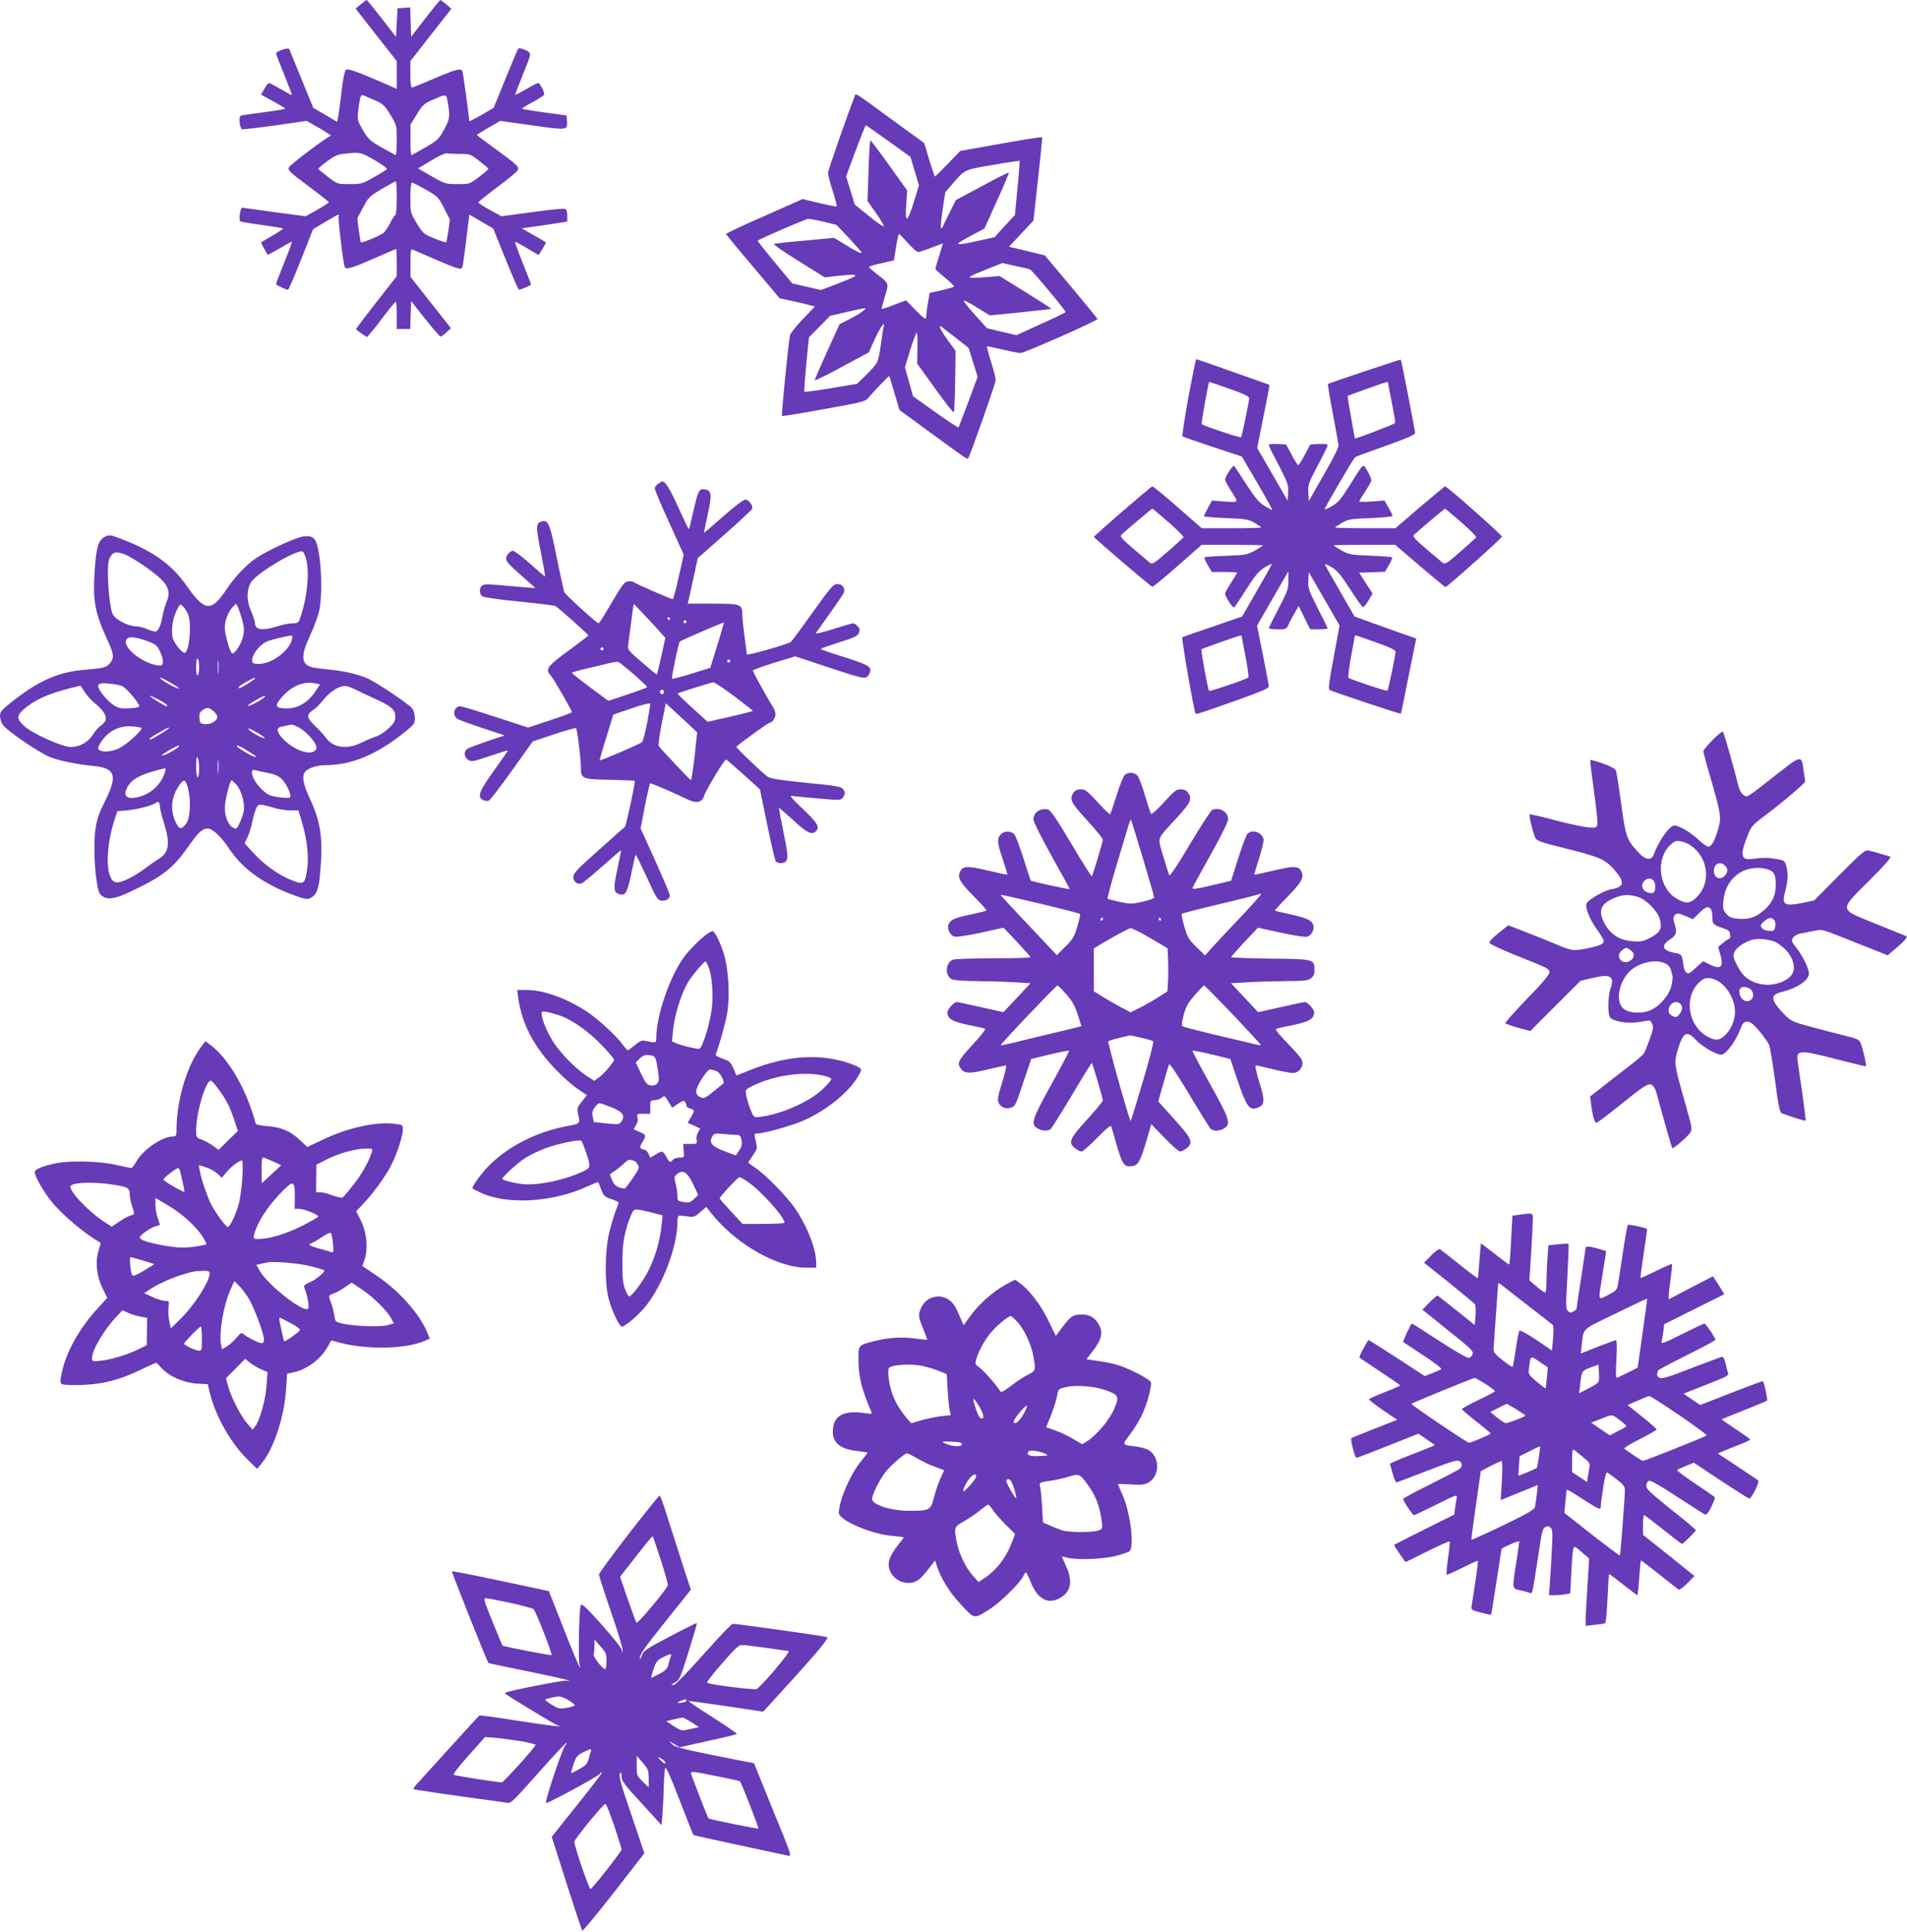
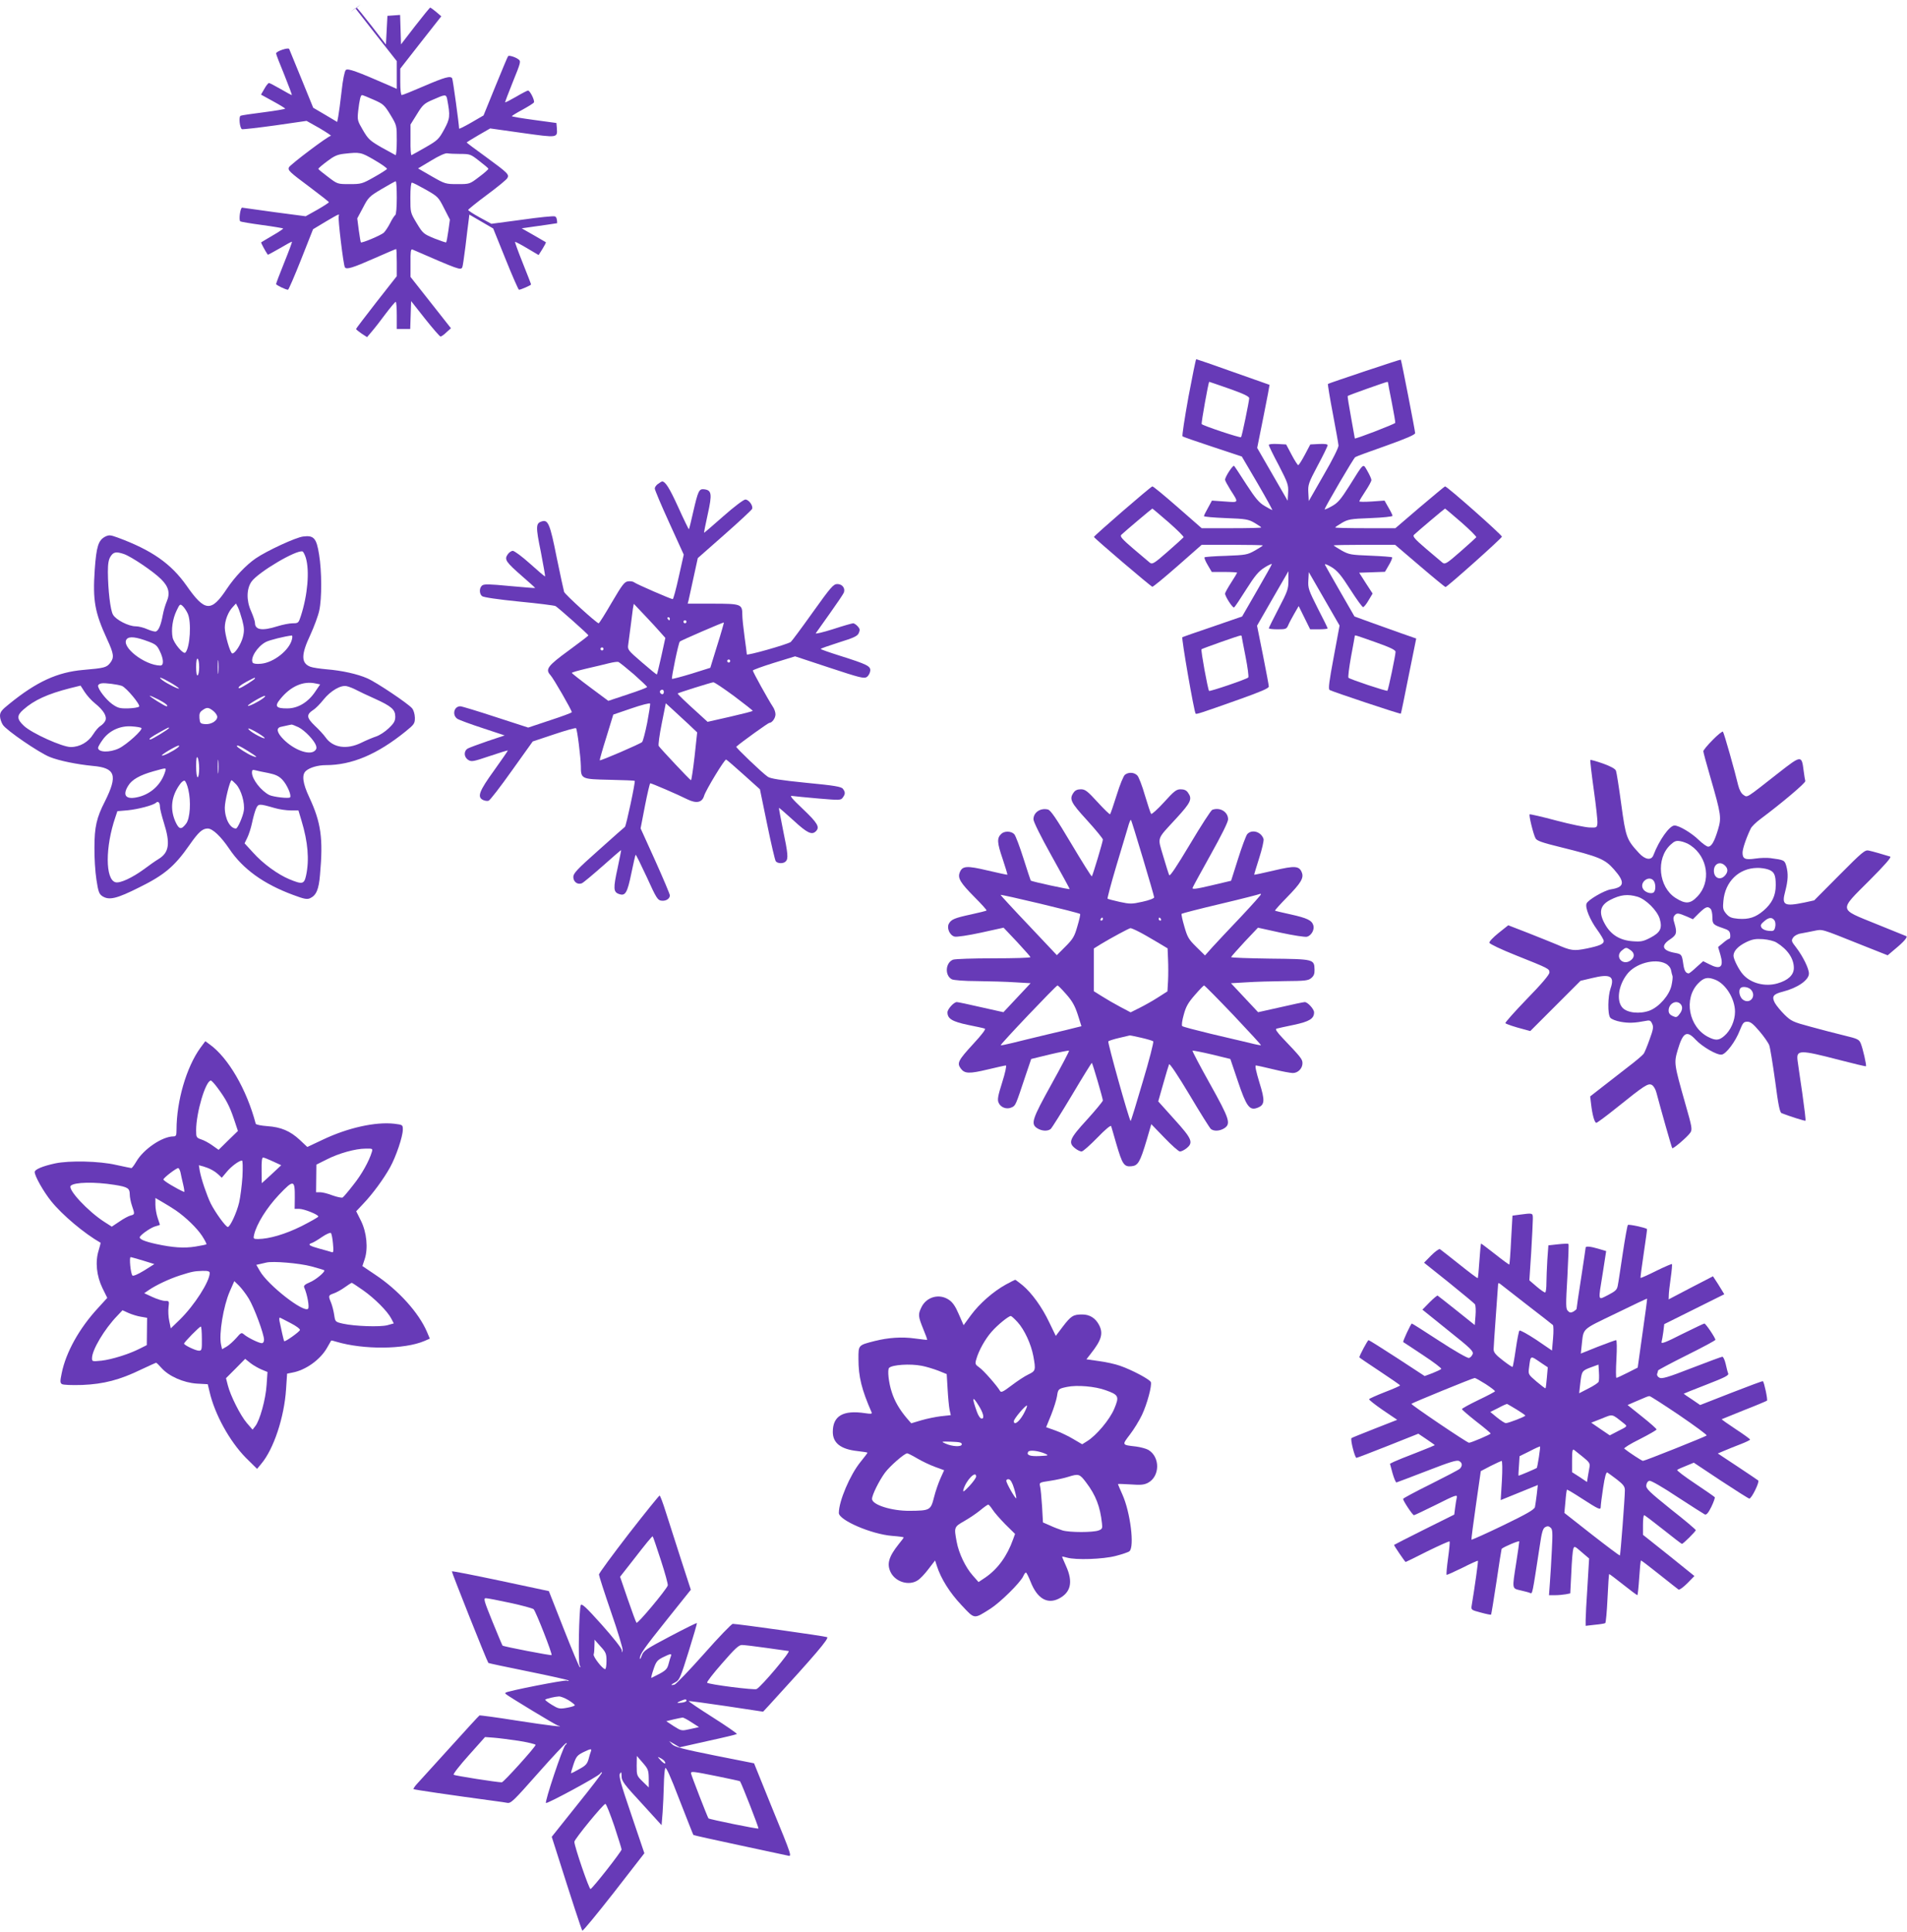
<svg xmlns="http://www.w3.org/2000/svg" version="1.0" width="1264pt" height="1280pt" viewBox="0 0 1264 1280" preserveAspectRatio="xMidYMid meet">
  <g transform="translate(0,1280) scale(0.1,-0.1)" fill="#673ab7" stroke="none">
-     <path d="M2391 12771 l-34 -28 136 -174 137 -174 0 -92 0 -92 -47 21 c-220 96 -278 117 -291 104 -8 -8 -20 -66 -28 -142 -8 -71 -18 -145 -22 -166 l-7 -36 -79 47 -80 47 -77 189 c-43 105 -80 194 -82 200 -5 13 -87 -15 -87 -29 0 -6 25 -71 55 -143 29 -73 52 -133 49 -133 -3 0 -36 18 -74 40 -38 22 -73 40 -77 40 -5 0 -19 -17 -31 -39 l-22 -38 80 -44 c44 -24 80 -46 80 -49 0 -3 -64 -14 -142 -24 -79 -10 -148 -20 -153 -23 -14 -5 -6 -83 9 -89 6 -2 105 9 220 25 l208 30 87 -49 c47 -28 80 -50 74 -50 -17 0 -270 -191 -278 -209 -8 -20 4 -31 141 -133 68 -51 124 -95 124 -98 0 -3 -35 -26 -77 -50 l-77 -43 -205 27 c-113 16 -210 29 -216 30 -12 1 -24 -83 -12 -91 5 -3 70 -14 144 -24 75 -10 138 -21 140 -23 2 -2 -29 -23 -69 -46 -40 -24 -75 -44 -77 -46 -2 -2 25 -54 44 -82 1 -1 37 18 80 43 42 25 79 45 80 43 2 -2 -21 -64 -51 -138 -30 -74 -54 -138 -54 -142 0 -7 64 -38 79 -38 4 0 43 90 87 201 l79 200 83 50 c92 54 93 54 87 37 -6 -16 31 -324 41 -339 10 -17 52 -4 199 61 75 33 138 60 141 60 2 0 4 -40 4 -90 l0 -90 -135 -172 c-74 -95 -135 -175 -135 -178 0 -3 16 -16 36 -30 l37 -24 33 39 c19 22 60 75 91 117 32 42 61 77 66 78 4 0 7 -40 7 -90 l0 -90 45 0 44 0 3 92 3 93 93 -118 c51 -64 97 -117 102 -117 5 0 23 12 39 28 l30 27 -134 170 -134 170 0 94 c-1 71 2 92 12 88 308 -134 319 -138 331 -119 3 5 12 67 21 138 8 71 18 148 21 171 l5 41 79 -46 79 -46 82 -203 c45 -112 85 -203 89 -203 12 0 80 30 80 35 0 3 -25 67 -55 142 -30 75 -53 138 -51 140 2 2 38 -17 80 -42 l76 -45 26 41 c14 23 24 42 22 44 -2 1 -38 22 -81 47 l-79 45 84 12 c45 6 113 16 151 22 l67 11 0 39 c0 26 -5 42 -15 45 -8 4 -106 -6 -218 -22 l-203 -27 -77 42 c-42 23 -77 46 -77 50 0 3 56 49 125 100 69 51 130 101 135 111 13 24 4 33 -142 140 -71 51 -128 94 -128 96 0 1 35 23 78 48 l78 45 213 -30 c236 -33 233 -33 229 31 l-3 35 -147 20 c-82 11 -148 22 -148 25 0 3 31 22 70 43 38 21 72 42 76 48 7 12 -26 79 -39 79 -5 0 -40 -18 -79 -41 -38 -22 -71 -39 -73 -37 -1 1 22 63 52 137 52 128 54 135 36 148 -20 15 -62 28 -68 21 -3 -2 -40 -92 -84 -199 l-79 -194 -81 -47 c-45 -26 -81 -44 -81 -40 0 25 -41 326 -46 333 -11 18 -50 7 -185 -51 -76 -33 -143 -60 -149 -60 -6 0 -10 34 -10 88 l0 87 136 174 136 173 -34 29 c-18 15 -36 28 -39 29 -3 0 -48 -55 -100 -122 l-94 -122 -3 98 -3 97 -42 -3 -42 -3 -5 -95 -5 -95 -95 123 c-52 67 -97 122 -100 122 -3 0 -20 -13 -39 -29z m86 -632 c64 -28 71 -35 111 -100 42 -70 42 -70 42 -170 0 -56 -4 -99 -8 -97 -4 2 -46 25 -93 51 -76 44 -88 54 -123 114 -37 63 -38 68 -32 127 9 76 16 106 26 106 4 0 39 -14 77 -31z m487 4 c21 -112 19 -129 -20 -201 -35 -64 -43 -72 -123 -118 -47 -27 -89 -50 -93 -52 -5 -2 -8 43 -7 100 l0 103 43 69 c38 62 48 71 107 96 81 36 86 36 93 3z m-481 -404 c48 -28 85 -54 82 -59 -3 -4 -41 -29 -86 -54 -78 -44 -85 -46 -162 -46 -80 0 -80 0 -143 48 -35 26 -64 50 -64 53 0 4 26 26 58 50 46 35 68 45 112 50 107 12 112 11 203 -42z m568 41 c64 0 69 -2 125 -46 33 -25 60 -48 61 -52 1 -4 -26 -28 -61 -54 -63 -48 -63 -48 -143 -48 -79 0 -83 1 -172 52 l-90 52 87 52 c52 32 95 51 107 48 11 -2 50 -4 86 -4z m-421 -289 c0 -64 -4 -112 -10 -116 -6 -4 -21 -27 -34 -53 -13 -26 -32 -54 -42 -64 -21 -18 -145 -70 -152 -64 -2 2 -8 39 -14 81 l-10 78 38 71 c35 68 42 75 123 123 47 28 89 51 94 52 4 1 7 -48 7 -108z m193 52 c79 -45 83 -49 120 -122 l39 -76 -10 -73 c-6 -41 -12 -76 -15 -78 -2 -2 -37 10 -78 26 -72 30 -76 33 -117 101 -42 70 -42 70 -42 170 0 59 4 99 10 99 6 0 47 -21 93 -47z" />
-     <path d="M5665 12162 c-40 -101 -177 -492 -177 -507 0 -11 14 -65 31 -119 17 -55 29 -101 27 -104 -3 -2 -54 8 -115 22 l-111 27 -255 -113 c-140 -61 -254 -115 -253 -119 2 -4 82 -102 180 -217 l176 -209 82 -17 c44 -10 97 -22 116 -28 l35 -9 -80 -84 c-44 -46 -82 -94 -85 -107 -10 -47 -58 -529 -53 -534 2 -3 127 17 278 45 243 43 275 51 292 72 28 35 139 150 141 147 2 -2 17 -53 35 -114 l33 -111 211 -154 c234 -171 236 -173 244 -166 11 11 183 499 183 519 0 11 -14 66 -31 120 -17 55 -29 101 -27 103 2 1 48 -8 103 -21 55 -13 109 -24 120 -23 25 0 510 214 509 225 0 4 -79 100 -175 215 l-174 207 -119 29 -118 28 81 87 81 86 30 273 c17 150 29 276 28 279 -2 4 -124 -15 -273 -42 l-270 -48 -82 -85 c-45 -47 -84 -85 -86 -85 -2 0 -19 50 -38 111 l-33 111 -216 157 c-257 188 -236 175 -245 153z m224 -297 l146 -105 28 -94 28 -95 -36 -117 c-43 -135 -58 -136 -48 -3 l6 87 -119 166 c-65 91 -122 166 -125 166 -3 0 -9 -91 -12 -201 l-7 -201 56 -79 c31 -44 54 -84 52 -89 -2 -5 -46 26 -98 68 l-95 77 -28 93 -29 93 63 170 c35 93 65 169 68 169 2 0 69 -47 150 -105z m855 -312 l-17 -178 -68 -73 -67 -74 -109 -24 c-166 -36 -170 -31 -36 40 l78 42 83 183 c46 101 81 185 79 187 -2 3 -83 -37 -178 -89 l-174 -93 -42 -85 c-23 -46 -44 -88 -46 -94 -2 -5 -7 -8 -10 -5 -4 3 2 58 11 122 l18 115 51 59 c80 92 73 89 263 121 96 17 177 29 178 27 2 -1 -4 -83 -14 -181z m-1282 -223 l82 -20 83 -87 c45 -49 82 -91 83 -95 0 -12 -30 3 -108 51 l-73 45 -192 -18 c-106 -9 -198 -19 -206 -22 -8 -3 62 -52 161 -113 l175 -109 74 9 c94 10 129 11 129 2 0 -5 -52 -28 -114 -51 l-114 -44 -95 22 -96 22 -116 140 c-64 77 -115 141 -113 143 14 13 318 144 335 145 12 0 59 -9 105 -20z m555 -140 c30 -33 61 -60 68 -60 8 0 48 13 89 29 42 16 76 29 76 28 0 -1 -11 -38 -25 -82 -14 -44 -25 -83 -25 -87 0 -3 29 -30 65 -59 36 -29 62 -56 58 -59 -5 -4 -42 -14 -85 -24 l-76 -17 -11 -63 c-6 -34 -11 -72 -11 -83 0 -11 -2 -22 -5 -25 -3 -3 -34 23 -68 59 l-62 63 -79 -30 c-43 -17 -80 -29 -82 -27 -2 1 8 38 21 82 28 90 30 86 -57 152 -26 21 -48 40 -48 44 0 4 37 15 83 25 l82 19 14 88 c8 48 17 87 19 87 3 0 30 -27 59 -60z m810 -175 c13 -4 239 -275 236 -283 -1 -3 -74 -39 -164 -79 l-162 -74 -98 23 -97 23 -81 90 c-45 49 -77 91 -72 93 5 2 46 -20 90 -48 l82 -50 201 20 c111 12 204 22 206 24 1 2 -75 51 -170 110 l-173 107 -85 -7 c-147 -11 -148 -8 -16 45 l119 48 86 -19 c47 -10 91 -20 98 -23z m-1107 -276 c-14 -12 -54 -36 -90 -54 l-65 -33 -83 -182 c-45 -100 -82 -185 -82 -190 0 -4 81 35 180 89 l179 96 37 83 c35 78 75 135 61 87 -3 -11 -11 -63 -18 -115 -6 -52 -18 -106 -25 -120 -7 -14 -39 -52 -72 -84 l-61 -59 -172 -29 c-94 -16 -174 -26 -177 -24 -3 3 3 85 12 183 l18 178 70 71 70 71 111 26 c138 31 138 31 107 6z m618 -180 l82 -64 30 -96 30 -96 -61 -164 c-34 -90 -63 -167 -65 -171 -2 -3 -71 41 -153 100 l-149 106 -27 96 -27 96 36 118 c21 65 40 116 43 112 3 -3 5 -50 4 -105 l-2 -100 118 -164 c65 -91 121 -162 125 -159 3 4 8 97 9 207 l3 200 -52 71 c-49 68 -68 108 -39 87 6 -5 49 -38 95 -74z" />
+     <path d="M2391 12771 l-34 -28 136 -174 137 -174 0 -92 0 -92 -47 21 c-220 96 -278 117 -291 104 -8 -8 -20 -66 -28 -142 -8 -71 -18 -145 -22 -166 l-7 -36 -79 47 -80 47 -77 189 c-43 105 -80 194 -82 200 -5 13 -87 -15 -87 -29 0 -6 25 -71 55 -143 29 -73 52 -133 49 -133 -3 0 -36 18 -74 40 -38 22 -73 40 -77 40 -5 0 -19 -17 -31 -39 l-22 -38 80 -44 c44 -24 80 -46 80 -49 0 -3 -64 -14 -142 -24 -79 -10 -148 -20 -153 -23 -14 -5 -6 -83 9 -89 6 -2 105 9 220 25 l208 30 87 -49 c47 -28 80 -50 74 -50 -17 0 -270 -191 -278 -209 -8 -20 4 -31 141 -133 68 -51 124 -95 124 -98 0 -3 -35 -26 -77 -50 l-77 -43 -205 27 c-113 16 -210 29 -216 30 -12 1 -24 -83 -12 -91 5 -3 70 -14 144 -24 75 -10 138 -21 140 -23 2 -2 -29 -23 -69 -46 -40 -24 -75 -44 -77 -46 -2 -2 25 -54 44 -82 1 -1 37 18 80 43 42 25 79 45 80 43 2 -2 -21 -64 -51 -138 -30 -74 -54 -138 -54 -142 0 -7 64 -38 79 -38 4 0 43 90 87 201 l79 200 83 50 c92 54 93 54 87 37 -6 -16 31 -324 41 -339 10 -17 52 -4 199 61 75 33 138 60 141 60 2 0 4 -40 4 -90 l0 -90 -135 -172 c-74 -95 -135 -175 -135 -178 0 -3 16 -16 36 -30 l37 -24 33 39 c19 22 60 75 91 117 32 42 61 77 66 78 4 0 7 -40 7 -90 l0 -90 45 0 44 0 3 92 3 93 93 -118 c51 -64 97 -117 102 -117 5 0 23 12 39 28 l30 27 -134 170 -134 170 0 94 c-1 71 2 92 12 88 308 -134 319 -138 331 -119 3 5 12 67 21 138 8 71 18 148 21 171 l5 41 79 -46 79 -46 82 -203 c45 -112 85 -203 89 -203 12 0 80 30 80 35 0 3 -25 67 -55 142 -30 75 -53 138 -51 140 2 2 38 -17 80 -42 l76 -45 26 41 c14 23 24 42 22 44 -2 1 -38 22 -81 47 l-79 45 84 12 c45 6 113 16 151 22 c0 26 -5 42 -15 45 -8 4 -106 -6 -218 -22 l-203 -27 -77 42 c-42 23 -77 46 -77 50 0 3 56 49 125 100 69 51 130 101 135 111 13 24 4 33 -142 140 -71 51 -128 94 -128 96 0 1 35 23 78 48 l78 45 213 -30 c236 -33 233 -33 229 31 l-3 35 -147 20 c-82 11 -148 22 -148 25 0 3 31 22 70 43 38 21 72 42 76 48 7 12 -26 79 -39 79 -5 0 -40 -18 -79 -41 -38 -22 -71 -39 -73 -37 -1 1 22 63 52 137 52 128 54 135 36 148 -20 15 -62 28 -68 21 -3 -2 -40 -92 -84 -199 l-79 -194 -81 -47 c-45 -26 -81 -44 -81 -40 0 25 -41 326 -46 333 -11 18 -50 7 -185 -51 -76 -33 -143 -60 -149 -60 -6 0 -10 34 -10 88 l0 87 136 174 136 173 -34 29 c-18 15 -36 28 -39 29 -3 0 -48 -55 -100 -122 l-94 -122 -3 98 -3 97 -42 -3 -42 -3 -5 -95 -5 -95 -95 123 c-52 67 -97 122 -100 122 -3 0 -20 -13 -39 -29z m86 -632 c64 -28 71 -35 111 -100 42 -70 42 -70 42 -170 0 -56 -4 -99 -8 -97 -4 2 -46 25 -93 51 -76 44 -88 54 -123 114 -37 63 -38 68 -32 127 9 76 16 106 26 106 4 0 39 -14 77 -31z m487 4 c21 -112 19 -129 -20 -201 -35 -64 -43 -72 -123 -118 -47 -27 -89 -50 -93 -52 -5 -2 -8 43 -7 100 l0 103 43 69 c38 62 48 71 107 96 81 36 86 36 93 3z m-481 -404 c48 -28 85 -54 82 -59 -3 -4 -41 -29 -86 -54 -78 -44 -85 -46 -162 -46 -80 0 -80 0 -143 48 -35 26 -64 50 -64 53 0 4 26 26 58 50 46 35 68 45 112 50 107 12 112 11 203 -42z m568 41 c64 0 69 -2 125 -46 33 -25 60 -48 61 -52 1 -4 -26 -28 -61 -54 -63 -48 -63 -48 -143 -48 -79 0 -83 1 -172 52 l-90 52 87 52 c52 32 95 51 107 48 11 -2 50 -4 86 -4z m-421 -289 c0 -64 -4 -112 -10 -116 -6 -4 -21 -27 -34 -53 -13 -26 -32 -54 -42 -64 -21 -18 -145 -70 -152 -64 -2 2 -8 39 -14 81 l-10 78 38 71 c35 68 42 75 123 123 47 28 89 51 94 52 4 1 7 -48 7 -108z m193 52 c79 -45 83 -49 120 -122 l39 -76 -10 -73 c-6 -41 -12 -76 -15 -78 -2 -2 -37 10 -78 26 -72 30 -76 33 -117 101 -42 70 -42 70 -42 170 0 59 4 99 10 99 6 0 47 -21 93 -47z" />
    <path d="M7877 10168 c-25 -139 -43 -255 -39 -259 4 -4 94 -35 200 -70 l193 -64 104 -177 c57 -98 101 -178 98 -178 -2 0 -25 12 -50 27 -37 21 -61 50 -121 142 -41 64 -78 120 -82 124 -7 8 -60 -72 -60 -92 0 -6 16 -35 35 -66 57 -89 59 -85 -37 -78 l-85 6 -26 -48 c-15 -26 -27 -51 -27 -55 0 -4 65 -10 146 -13 133 -5 149 -8 190 -32 24 -14 44 -28 44 -30 0 -3 -89 -5 -198 -5 l-197 0 -160 140 c-88 77 -163 139 -167 137 -14 -4 -388 -328 -387 -335 0 -7 373 -325 387 -330 5 -1 80 61 168 138 l159 140 203 0 c111 0 202 -2 202 -4 0 -3 -24 -18 -52 -34 -50 -28 -61 -30 -191 -35 -76 -2 -140 -7 -143 -10 -3 -3 6 -26 21 -51 l27 -46 84 0 c46 0 84 -2 84 -5 0 -2 -18 -32 -40 -66 -22 -34 -40 -67 -40 -72 0 -19 51 -98 60 -92 5 3 41 57 80 119 59 93 82 120 121 145 27 17 49 27 49 23 0 -4 -45 -83 -99 -177 l-98 -170 -194 -67 c-107 -36 -198 -68 -202 -70 -8 -3 78 -497 88 -507 6 -5 36 5 287 94 143 51 198 74 198 86 0 8 -18 103 -39 209 l-39 194 104 181 104 180 0 -62 c0 -56 -6 -72 -65 -185 -36 -69 -65 -128 -65 -131 0 -4 26 -7 59 -7 54 0 59 2 70 28 6 15 25 49 40 76 l29 50 38 -77 38 -77 58 0 c32 0 58 3 58 6 0 3 -29 63 -66 134 -60 119 -65 133 -62 184 l3 55 102 -177 102 -177 -39 -210 c-30 -160 -37 -211 -27 -217 18 -11 468 -161 472 -157 2 2 25 115 52 251 l50 247 -106 37 c-58 21 -150 54 -204 73 l-99 36 -95 165 c-52 91 -98 171 -101 178 -2 8 17 0 44 -16 40 -25 63 -53 124 -148 41 -64 79 -117 85 -117 5 0 22 20 36 45 l27 45 -45 69 -44 69 85 3 86 3 26 45 c15 25 24 48 21 51 -4 3 -68 8 -144 11 -129 5 -141 7 -190 34 -29 17 -53 32 -53 34 0 2 92 4 204 4 l203 0 164 -140 c90 -77 167 -140 170 -140 11 0 374 324 374 334 0 12 -367 337 -377 333 -4 -1 -79 -64 -168 -139 l-161 -138 -199 0 c-110 0 -200 2 -200 5 0 2 20 16 44 30 41 24 57 27 190 32 81 3 146 10 146 15 0 5 -12 30 -27 55 l-26 46 -84 -6 c-46 -3 -83 -3 -83 1 0 4 18 34 40 67 22 33 40 66 40 74 0 8 -12 35 -26 59 -31 53 -20 62 -121 -99 -56 -88 -75 -111 -115 -133 -26 -15 -48 -24 -48 -21 0 11 192 340 203 346 5 4 97 38 203 75 135 48 194 74 194 84 0 14 -91 482 -95 487 -2 3 -477 -156 -483 -161 -2 -3 12 -90 32 -194 20 -105 37 -201 38 -214 1 -13 -39 -94 -98 -195 l-99 -173 -3 56 c-3 51 1 64 62 179 37 68 66 129 66 135 0 7 -20 10 -57 8 l-58 -3 -36 -68 c-20 -38 -40 -69 -44 -69 -4 0 -24 31 -44 69 l-36 68 -57 3 c-32 2 -58 -1 -58 -6 0 -6 29 -66 66 -135 60 -117 65 -130 62 -181 l-3 -54 -101 175 -101 175 42 209 c23 115 41 209 40 209 0 0 -109 38 -241 85 -131 47 -242 85 -245 85 -3 0 -26 -114 -52 -252z m272 56 c96 -34 131 -51 131 -63 -1 -23 -48 -252 -54 -258 -6 -6 -255 77 -261 87 -4 7 45 280 50 280 2 0 62 -21 134 -46z m1051 41 c0 -3 11 -62 25 -131 14 -70 24 -131 23 -136 -3 -8 -268 -110 -268 -103 0 1 -11 64 -25 140 -14 75 -24 139 -22 141 4 5 247 91 260 93 4 1 7 -1 7 -4z m-1454 -926 c57 -50 102 -95 99 -99 -3 -4 -50 -47 -105 -95 -89 -78 -102 -86 -118 -74 -9 8 -59 50 -110 93 -75 64 -90 82 -80 92 25 24 203 174 206 174 2 0 50 -41 108 -91z m1940 0 c57 -50 102 -95 99 -99 -3 -4 -50 -47 -105 -95 -89 -78 -102 -86 -118 -74 -9 8 -59 50 -110 93 -75 64 -90 82 -80 92 25 24 203 174 206 174 2 0 50 -41 108 -91z m-1456 -755 c0 -3 12 -64 26 -136 14 -71 22 -133 18 -137 -14 -13 -254 -94 -260 -89 -8 9 -56 270 -50 276 6 5 244 90 259 91 4 1 7 -2 7 -5z m889 -40 c96 -34 131 -51 131 -63 0 -23 -48 -252 -54 -258 -5 -5 -246 75 -258 86 -4 4 4 67 17 140 14 74 25 136 25 138 0 6 6 4 139 -43z" />
    <path d="M4362 9594 c-12 -8 -22 -22 -22 -31 0 -9 43 -111 96 -227 l96 -211 -33 -147 c-18 -82 -36 -148 -40 -148 -12 0 -242 100 -255 111 -7 6 -25 9 -41 7 -24 -3 -38 -21 -108 -140 -44 -76 -83 -138 -87 -138 -13 0 -222 190 -229 208 -3 9 -25 112 -49 227 -44 222 -57 254 -99 240 -40 -12 -41 -33 -6 -203 17 -89 30 -162 28 -162 -3 0 -48 38 -100 85 -52 47 -104 85 -114 85 -10 0 -26 -11 -35 -25 -22 -33 -11 -49 99 -145 47 -41 85 -75 84 -76 -1 -2 -77 5 -169 13 -136 13 -170 14 -183 3 -19 -16 -19 -54 0 -70 10 -8 105 -22 245 -36 126 -12 235 -26 242 -30 20 -12 218 -188 218 -194 0 -3 -59 -48 -130 -100 -140 -102 -157 -125 -122 -163 20 -21 142 -233 142 -246 0 -4 -65 -28 -145 -54 l-144 -48 -216 70 c-119 39 -224 71 -234 71 -43 0 -56 -60 -18 -84 12 -7 87 -35 167 -61 l145 -48 -111 -37 c-61 -21 -120 -43 -132 -49 -29 -16 -29 -56 1 -76 22 -14 32 -12 142 25 65 22 120 39 121 37 1 -1 -40 -61 -91 -132 -99 -137 -113 -175 -75 -195 12 -6 29 -9 38 -6 10 3 79 93 155 200 l138 193 141 47 c77 26 143 44 146 41 8 -8 31 -192 32 -251 0 -86 3 -87 190 -91 90 -2 165 -5 167 -7 6 -5 -57 -300 -65 -305 -5 -4 -84 -73 -175 -155 -142 -126 -167 -153 -167 -177 0 -32 28 -53 56 -42 9 3 71 55 138 114 66 59 122 107 123 106 1 -1 -10 -54 -23 -117 -30 -137 -29 -161 9 -174 42 -15 55 7 82 139 13 64 26 119 28 121 2 3 35 -64 74 -148 63 -139 72 -153 97 -156 30 -4 56 13 56 35 0 8 -44 112 -97 230 l-97 214 29 150 c16 82 32 149 35 149 9 0 186 -76 245 -106 61 -30 99 -22 112 23 11 37 136 244 146 240 4 -1 56 -46 116 -100 l108 -97 48 -233 c26 -127 52 -238 57 -244 13 -16 50 -17 66 -1 18 18 15 51 -18 209 -16 79 -28 144 -27 146 2 1 44 -36 95 -82 92 -85 123 -100 150 -73 27 27 12 54 -85 146 -74 70 -92 92 -73 88 14 -2 92 -10 174 -17 142 -12 149 -12 162 6 17 23 18 36 1 58 -10 14 -54 22 -243 40 -171 17 -238 28 -255 40 -39 27 -214 195 -209 199 37 33 212 158 219 158 18 0 41 31 41 57 0 14 -8 37 -18 51 -28 42 -132 229 -132 239 0 4 63 27 140 51 l140 43 227 -75 c200 -66 230 -74 248 -62 11 7 21 25 23 40 4 32 -18 43 -201 101 -70 22 -127 42 -127 45 0 3 54 22 120 43 100 31 123 42 132 62 9 21 8 28 -7 45 -10 11 -24 20 -30 20 -7 0 -67 -17 -134 -39 -66 -21 -118 -33 -114 -27 4 6 46 65 93 131 47 66 89 128 93 138 11 29 -10 57 -43 57 -26 0 -42 -18 -165 -190 -74 -104 -139 -191 -144 -194 -29 -18 -291 -92 -291 -82 0 6 -7 58 -15 116 -8 58 -15 124 -15 147 0 70 -8 73 -197 73 l-165 0 6 23 c3 12 18 80 33 151 l28 128 177 156 c98 86 180 163 183 170 8 21 -22 62 -45 62 -11 0 -75 -48 -145 -110 -68 -60 -126 -110 -128 -110 -2 0 9 55 24 123 30 135 26 159 -24 165 -34 4 -40 -10 -72 -148 -14 -63 -27 -115 -29 -117 -1 -2 -34 65 -71 147 -58 127 -85 170 -107 170 -2 0 -14 -7 -26 -16z m16 -985 l32 -36 -26 -119 c-15 -66 -28 -121 -30 -123 -2 -2 -46 34 -99 80 -93 80 -96 84 -91 118 3 20 10 74 16 121 6 47 13 99 15 117 l6 32 73 -77 c40 -42 87 -93 104 -113z m62 91 c0 -5 -2 -10 -4 -10 -3 0 -8 5 -11 10 -3 6 -1 10 4 10 6 0 11 -4 11 -10z m110 -20 c0 -5 -4 -10 -10 -10 -5 0 -10 5 -10 10 0 6 5 10 10 10 6 0 10 -4 10 -10z m204 -156 l-46 -149 -124 -39 c-69 -21 -127 -36 -130 -34 -5 6 43 239 52 247 7 7 288 129 292 126 1 -1 -18 -69 -44 -151z m-754 -24 c0 -5 -4 -10 -10 -10 -5 0 -10 5 -10 10 0 6 5 10 10 10 6 0 10 -4 10 -10z m840 -80 c0 -5 -4 -10 -10 -10 -5 0 -10 5 -10 10 0 6 5 10 10 10 6 0 10 -4 10 -10z m-640 -87 c48 -43 89 -81 89 -85 1 -4 -57 -26 -128 -49 l-129 -43 -121 90 c-66 49 -120 92 -121 95 0 4 44 16 98 29 53 12 120 28 147 35 28 7 56 11 63 9 7 -2 53 -39 102 -81z m665 -145 c68 -51 124 -95 124 -98 1 -3 -66 -20 -149 -39 l-150 -34 -47 43 c-102 92 -154 142 -151 145 5 5 222 73 236 74 7 1 69 -41 137 -91z m-465 27 c0 -8 -4 -15 -9 -15 -13 0 -22 16 -14 24 11 11 23 6 23 -9z m-110 -203 c-13 -65 -28 -122 -34 -129 -12 -12 -276 -126 -281 -121 -1 2 18 71 44 153 l46 150 120 41 c66 23 122 37 124 32 2 -5 -7 -62 -19 -126z m273 -10 l58 -55 -17 -158 c-10 -88 -21 -159 -24 -159 -6 0 -202 209 -214 227 -4 7 5 74 20 148 l27 135 46 -42 c25 -23 72 -66 104 -96z" />
    <path d="M697 9244 c-45 -24 -58 -64 -69 -218 -14 -206 0 -283 82 -462 45 -97 48 -121 20 -157 -24 -30 -38 -34 -178 -46 -172 -15 -309 -78 -489 -224 -53 -42 -63 -56 -63 -81 0 -17 9 -44 19 -59 24 -37 239 -184 311 -213 62 -25 181 -49 284 -59 152 -13 168 -62 81 -236 -55 -107 -69 -170 -69 -304 -1 -66 5 -162 13 -213 12 -80 18 -96 39 -110 45 -29 94 -18 247 59 164 81 232 138 331 280 60 86 86 109 121 109 32 0 87 -52 143 -135 90 -134 228 -233 423 -305 72 -27 92 -31 112 -22 41 19 58 57 66 155 22 242 7 347 -72 516 -43 92 -50 148 -21 173 25 22 79 38 131 38 173 0 341 71 529 223 58 47 62 53 62 91 -1 25 -8 50 -19 63 -26 31 -236 172 -296 198 -65 29 -170 52 -270 60 -44 4 -93 11 -108 17 -62 24 -62 80 0 211 25 55 52 127 59 161 18 82 17 260 -1 371 -17 109 -35 129 -105 120 -48 -5 -242 -95 -315 -145 -64 -44 -139 -123 -191 -201 -104 -157 -146 -154 -268 21 -103 146 -231 235 -456 318 -49 18 -58 18 -83 6z m1330 -140 c26 -87 12 -248 -33 -386 -15 -46 -17 -48 -54 -48 -21 0 -67 -9 -102 -20 -101 -32 -148 -24 -148 23 0 11 -12 46 -26 78 -32 70 -30 148 3 195 45 63 297 212 338 200 5 -1 15 -20 22 -42z m-1206 25 c48 -16 196 -116 246 -166 51 -50 62 -93 38 -149 -9 -21 -21 -61 -26 -89 -12 -65 -27 -102 -45 -109 -7 -3 -33 4 -56 14 -24 11 -59 20 -79 20 -47 0 -131 43 -150 77 -18 30 -33 164 -34 283 0 56 5 83 18 103 19 30 37 33 88 16z m423 -394 c26 -54 16 -225 -15 -259 -13 -15 -77 61 -85 100 -10 53 0 123 26 177 21 45 24 47 41 31 9 -8 25 -31 33 -49z m362 -45 c13 -51 14 -70 4 -111 -12 -47 -51 -109 -70 -109 -14 0 -50 126 -50 171 0 47 22 105 53 137 l21 23 13 -25 c7 -14 20 -53 29 -86z m329 -127 c-17 -71 -120 -153 -204 -161 -31 -3 -51 0 -56 7 -18 30 31 108 87 137 24 13 126 38 172 43 4 1 5 -11 1 -26z m-951 -14 c46 -17 58 -26 75 -63 26 -53 28 -96 4 -96 -105 1 -264 126 -223 175 17 20 62 15 144 -16z m463 -206 c-2 -21 -4 -4 -4 37 0 41 2 58 4 38 2 -21 2 -55 0 -75z m-127 37 c0 -27 -4 -52 -10 -55 -6 -4 -10 17 -10 55 0 38 4 59 10 55 6 -3 10 -28 10 -55z m-194 -101 c29 -16 56 -35 60 -40 7 -12 -82 32 -111 55 -33 26 -6 18 51 -15z m564 26 c0 -7 -92 -65 -103 -65 -18 0 6 21 51 45 53 27 52 27 52 20z m-882 -50 c30 -12 125 -126 114 -137 -6 -6 -39 -11 -74 -12 -55 -1 -68 3 -105 29 -41 30 -93 97 -93 121 0 7 10 14 23 16 24 4 107 -7 135 -17z m1285 16 l29 -6 -34 -50 c-46 -68 -113 -109 -183 -109 -75 -1 -87 14 -48 61 68 85 153 123 236 104z m-1464 -131 c58 -47 82 -87 69 -116 -6 -12 -20 -27 -32 -34 -11 -6 -33 -31 -48 -55 -32 -52 -89 -85 -149 -85 -56 0 -260 92 -311 141 -47 44 -48 68 -3 107 71 63 161 104 310 142 l69 17 27 -42 c15 -23 45 -57 68 -75z m1731 89 c19 -10 75 -37 125 -59 110 -50 135 -72 135 -118 0 -29 -8 -44 -44 -78 -24 -23 -61 -47 -83 -54 -21 -7 -65 -25 -97 -41 -97 -48 -190 -34 -238 35 -12 17 -44 52 -71 77 -55 53 -58 73 -12 104 17 10 48 42 70 70 47 58 115 98 154 88 14 -3 42 -14 61 -24z m-1310 -64 c45 -23 72 -45 53 -45 -11 1 -120 69 -110 70 4 0 30 -11 57 -25z m695 9 c-29 -23 -96 -56 -102 -51 -5 6 98 67 112 66 6 0 1 -7 -10 -15z m-331 -85 c14 -11 26 -29 26 -39 0 -27 -42 -52 -82 -48 -30 3 -33 6 -36 40 -2 28 2 40 20 52 29 21 40 20 72 -5z m565 -108 c43 -22 105 -88 116 -122 5 -16 2 -26 -11 -36 -38 -28 -136 9 -204 77 -45 45 -52 77 -17 84 50 11 62 14 70 15 4 0 25 -8 46 -18z m-1042 -5 c12 -11 -97 -110 -149 -135 -61 -29 -138 -27 -138 4 0 6 14 31 31 54 43 60 115 93 191 88 32 -2 61 -7 65 -11z m183 0 c0 -7 -113 -76 -124 -76 -17 0 6 17 64 49 59 33 60 33 60 27z m633 -64 c6 -8 -10 -4 -39 11 -28 14 -57 33 -65 43 -10 12 2 9 39 -11 29 -16 58 -35 65 -43z m-578 -68 c-30 -23 -96 -56 -102 -50 -6 5 97 66 112 66 6 -1 1 -8 -10 -16z m468 -20 c63 -39 71 -49 30 -33 -28 10 -103 58 -103 65 0 10 20 1 73 -32z m-323 -116 c0 -32 -4 -58 -10 -58 -6 0 -10 31 -10 73 0 50 3 67 10 57 5 -8 10 -41 10 -72z m127 -25 c-2 -21 -4 -4 -4 37 0 41 2 58 4 38 2 -21 2 -55 0 -75z m-352 5 c-25 -83 -90 -146 -174 -168 -85 -22 -113 7 -71 74 24 40 77 70 166 95 90 25 86 25 79 -1z m683 -10 c48 -10 70 -20 93 -44 30 -31 62 -102 52 -117 -6 -10 -110 2 -138 15 -55 28 -115 105 -115 149 0 17 4 20 23 15 12 -3 50 -12 85 -18z m-530 -109 c19 -80 12 -191 -14 -226 -33 -44 -48 -40 -73 16 -35 83 -25 165 30 242 11 17 26 28 32 26 7 -2 18 -28 25 -58z m317 34 c34 -37 59 -124 51 -175 -6 -39 -41 -118 -52 -118 -39 0 -74 65 -74 139 0 43 34 181 45 181 2 0 16 -12 30 -27z m-505 -148 c0 -13 12 -61 26 -106 44 -139 35 -198 -35 -241 -20 -12 -63 -42 -96 -67 -78 -57 -159 -95 -189 -87 -69 17 -69 235 -1 432 l13 39 70 6 c68 7 168 33 186 50 14 13 26 1 26 -26z m760 -9 c30 -9 78 -16 107 -16 l51 0 21 -70 c42 -139 52 -257 30 -360 -13 -59 -24 -62 -111 -26 -77 32 -175 103 -241 177 l-56 61 18 37 c10 20 24 63 31 96 7 33 18 75 26 94 16 37 19 37 124 7z" />
    <path d="M11352 7897 c-34 -34 -62 -68 -62 -75 0 -7 21 -84 46 -170 73 -252 75 -270 51 -350 -24 -79 -43 -112 -65 -112 -9 0 -37 20 -62 44 -47 46 -130 96 -161 96 -33 0 -102 -97 -140 -197 -14 -36 -55 -30 -96 15 -82 89 -87 103 -117 323 -15 111 -31 212 -35 222 -5 13 -34 29 -87 48 -43 15 -81 26 -83 23 -2 -2 8 -91 23 -198 15 -106 26 -206 24 -222 -3 -28 -5 -29 -53 -27 -27 1 -126 21 -220 46 -93 25 -173 43 -176 41 -7 -4 24 -132 39 -159 8 -16 45 -29 164 -58 258 -64 295 -79 356 -148 75 -85 70 -118 -21 -132 -44 -7 -152 -70 -161 -94 -11 -27 23 -109 70 -173 24 -33 44 -67 44 -75 0 -20 -26 -32 -113 -50 -85 -17 -104 -15 -197 26 -36 15 -123 50 -194 78 l-129 50 -64 -51 c-35 -28 -63 -57 -61 -65 2 -8 78 -44 173 -82 223 -89 225 -90 225 -115 0 -14 -52 -76 -150 -176 -82 -85 -146 -157 -142 -160 9 -7 62 -25 121 -40 l44 -12 167 167 166 166 76 18 c122 30 152 13 123 -69 -18 -52 -20 -170 -2 -193 7 -10 38 -22 71 -28 53 -9 89 -8 168 7 23 5 30 1 39 -20 10 -20 7 -38 -17 -103 -15 -43 -33 -86 -39 -95 -6 -9 -54 -50 -107 -90 -52 -40 -129 -100 -171 -133 l-77 -60 6 -50 c8 -71 23 -125 35 -125 5 0 65 44 132 98 188 151 211 166 236 153 12 -7 25 -29 31 -54 25 -95 100 -361 104 -365 7 -6 103 77 120 103 14 21 11 37 -34 194 -74 261 -75 267 -50 353 35 118 60 133 119 69 44 -47 142 -104 173 -99 29 4 92 87 120 161 20 50 26 57 50 57 21 0 39 -15 80 -63 30 -35 59 -77 65 -93 6 -16 23 -122 39 -236 21 -162 31 -209 43 -214 50 -20 155 -53 158 -50 3 2 -7 84 -21 183 -15 98 -28 194 -31 214 -10 74 13 74 275 6 96 -25 176 -44 178 -42 5 5 -20 115 -34 150 -12 28 -20 32 -111 54 -54 13 -154 39 -223 58 -116 31 -128 37 -172 80 -25 25 -54 60 -64 78 -22 42 -11 58 53 74 98 25 173 77 173 120 0 34 -40 114 -84 172 -33 42 -34 47 -20 67 8 12 30 24 52 27 20 4 60 11 87 17 57 11 38 17 308 -91 l179 -71 46 39 c62 51 89 83 77 88 -5 2 -95 38 -200 81 -251 102 -248 84 -44 288 101 101 148 155 138 158 -42 13 -117 35 -142 40 -25 6 -42 -8 -195 -162 l-167 -168 -64 -14 c-136 -28 -153 -18 -128 74 19 74 21 116 7 168 -11 38 -14 40 -105 52 -22 3 -67 2 -100 -3 -68 -10 -85 -2 -85 39 0 25 24 97 54 159 6 14 36 43 66 65 138 103 301 240 296 251 -2 6 -7 37 -11 68 -13 104 -15 104 -166 -14 -222 -174 -205 -164 -233 -146 -15 10 -27 33 -35 64 -21 90 -94 348 -101 355 -3 4 -34 -20 -68 -55z m-146 -699 c115 -78 137 -242 45 -338 -47 -50 -79 -52 -145 -10 -113 72 -132 261 -34 352 27 25 38 29 66 24 19 -3 50 -15 68 -28z m228 -134 c21 -20 20 -43 -1 -66 -31 -34 -73 -16 -73 32 0 47 42 66 74 34z m285 -25 c41 -14 51 -35 51 -104 0 -69 -24 -120 -81 -169 -53 -45 -97 -59 -167 -54 -45 4 -60 10 -80 33 -21 25 -24 36 -19 85 11 128 102 217 223 219 23 1 55 -4 73 -10z m-759 -74 c15 -18 16 -63 2 -77 -15 -15 -60 -1 -72 23 -24 43 39 91 70 54z m-106 -107 c56 -17 130 -91 147 -146 18 -63 5 -90 -61 -125 -48 -25 -63 -28 -117 -24 -85 6 -144 42 -183 110 -46 80 -36 128 33 164 68 35 116 40 181 21z m484 -80 c7 -7 12 -31 12 -54 0 -47 5 -52 70 -74 37 -12 46 -20 48 -42 2 -16 -1 -28 -5 -28 -5 0 -24 -12 -42 -28 l-33 -27 15 -51 c24 -82 1 -102 -74 -63 l-40 20 -45 -40 c-24 -23 -47 -41 -51 -41 -20 1 -30 19 -36 63 -9 62 -11 65 -55 73 -84 15 -96 48 -32 90 43 29 47 43 29 105 -10 30 -9 42 1 54 15 17 24 16 83 -9 l38 -17 41 41 c44 42 57 47 76 28z m425 -79 c5 -9 7 -28 3 -43 -6 -24 -11 -27 -43 -24 -21 2 -40 10 -47 21 -9 15 -6 23 18 43 31 27 53 28 69 3z m13 -145 c73 -45 114 -106 114 -168 0 -46 -38 -82 -108 -102 -82 -24 -176 0 -228 58 -27 29 -64 102 -64 125 0 32 31 64 84 90 42 20 62 23 112 20 35 -3 73 -12 90 -23z m-968 -50 c29 -20 28 -50 -3 -70 -52 -34 -103 29 -55 68 27 22 30 22 58 2z m232 -89 c18 -9 32 -26 36 -43 3 -15 7 -33 10 -40 2 -7 -1 -35 -7 -62 -14 -64 -81 -141 -144 -166 -66 -25 -151 -16 -182 20 -40 46 -26 146 31 220 54 72 185 108 256 71z m327 -106 c70 -26 133 -126 133 -213 0 -59 -29 -125 -72 -161 -35 -30 -57 -31 -106 -6 -129 66 -164 254 -66 355 37 38 62 44 111 25z m237 -65 c41 -41 -2 -101 -50 -69 -23 15 -34 62 -17 78 12 13 51 7 67 -9z m-466 -96 c17 -17 15 -42 -7 -69 -16 -21 -22 -22 -45 -11 -18 8 -26 19 -26 36 0 45 49 73 78 44z" />
    <path d="M7457 7667 c-10 -7 -34 -66 -55 -134 -21 -67 -41 -125 -44 -128 -3 -3 -40 33 -83 80 -68 74 -82 85 -111 85 -23 0 -38 -7 -48 -22 -30 -43 -20 -64 89 -183 58 -64 105 -121 105 -128 0 -15 -67 -237 -73 -244 -3 -2 -64 95 -136 216 -101 170 -137 222 -155 227 -50 12 -96 -19 -96 -65 0 -16 48 -113 120 -242 66 -118 120 -217 120 -220 0 -5 -249 49 -258 56 -1 1 -23 67 -48 146 -25 79 -52 151 -61 161 -20 22 -66 23 -87 2 -29 -28 -27 -58 9 -163 19 -58 34 -106 32 -107 -1 -1 -60 11 -131 28 -139 33 -168 31 -185 -14 -14 -37 5 -68 96 -160 48 -48 85 -89 82 -91 -2 -3 -48 -14 -102 -26 -111 -24 -132 -33 -148 -62 -15 -29 6 -77 38 -85 13 -4 92 8 175 26 l150 33 89 -94 c48 -52 88 -97 89 -101 0 -5 -110 -8 -244 -8 -135 0 -256 -4 -269 -9 -51 -20 -56 -105 -8 -130 11 -6 85 -12 168 -12 81 -1 194 -4 251 -8 l103 -6 -90 -96 -90 -96 -148 33 c-81 19 -154 34 -161 34 -20 0 -62 -47 -62 -68 0 -42 31 -61 135 -83 55 -11 106 -22 113 -25 8 -2 -20 -40 -75 -99 -103 -112 -111 -129 -85 -165 26 -35 56 -36 181 -6 59 14 112 26 118 26 6 0 -4 -48 -24 -111 -29 -91 -33 -116 -24 -136 14 -32 54 -46 86 -31 27 12 26 11 93 212 l37 109 123 30 c68 16 125 27 128 25 2 -3 -50 -102 -116 -221 -129 -233 -140 -264 -95 -293 30 -19 69 -21 89 -5 8 7 72 109 142 226 70 118 129 213 131 212 6 -6 73 -236 73 -249 -1 -7 -48 -64 -105 -127 -116 -126 -127 -152 -79 -190 15 -12 34 -21 43 -21 9 0 55 41 104 91 52 54 89 85 92 77 2 -7 18 -60 34 -117 40 -136 51 -153 99 -149 45 4 58 25 103 176 l30 103 87 -90 c48 -50 94 -91 103 -91 9 0 28 9 43 21 48 38 37 63 -81 193 l-106 118 33 116 c18 65 36 123 39 130 4 7 59 -75 135 -202 70 -118 134 -220 142 -227 20 -16 59 -14 89 5 45 30 35 61 -95 294 -66 118 -118 217 -116 220 3 2 60 -9 128 -25 l123 -30 50 -148 c56 -166 77 -195 128 -176 51 19 53 46 14 170 -21 69 -30 111 -23 111 6 0 57 -11 114 -25 57 -14 116 -25 131 -25 34 0 64 30 64 65 0 27 -11 40 -132 167 -38 40 -50 59 -40 62 8 2 59 14 114 25 104 22 135 41 135 83 0 21 -42 68 -62 68 -7 0 -80 -15 -161 -34 l-148 -33 -90 96 -90 96 103 6 c57 4 171 7 254 8 132 1 155 3 175 20 17 14 23 28 22 56 -2 69 -3 70 -293 73 -143 2 -260 6 -260 10 1 4 41 49 89 101 l89 94 150 -33 c83 -18 161 -30 175 -27 29 8 51 47 42 76 -10 33 -42 48 -150 72 -55 12 -102 23 -104 25 -2 2 34 42 80 89 91 93 112 127 98 163 -17 45 -46 47 -185 14 -71 -17 -130 -29 -131 -28 -1 1 14 50 33 110 19 59 32 116 29 127 -16 48 -77 66 -108 32 -8 -10 -36 -84 -61 -164 l-46 -145 -131 -31 c-106 -25 -129 -27 -124 -15 3 8 57 107 120 220 71 127 115 215 115 233 0 50 -54 82 -105 63 -9 -4 -75 -106 -147 -227 -88 -147 -133 -215 -138 -206 -4 8 -22 64 -40 126 -38 131 -47 105 88 252 96 105 106 127 76 169 -10 15 -25 22 -48 22 -29 0 -43 -11 -111 -86 -43 -47 -81 -81 -85 -77 -4 4 -22 59 -41 122 -18 63 -41 123 -51 133 -21 21 -57 23 -81 5z m118 -553 c41 -137 75 -254 75 -260 0 -7 -35 -20 -77 -29 -72 -16 -82 -16 -152 -1 -41 9 -77 19 -80 21 -2 3 23 99 57 213 34 114 69 231 78 260 8 30 17 52 20 49 3 -2 38 -116 79 -253z m-416 -370 c3 -2 -5 -39 -18 -82 -19 -67 -29 -84 -79 -134 l-57 -57 -185 196 c-102 107 -186 199 -188 203 -3 7 518 -117 527 -126z m1065 -20 c-76 -80 -161 -170 -188 -200 l-49 -55 -57 56 c-52 51 -60 66 -80 136 -13 44 -21 82 -18 84 3 3 119 33 259 66 140 33 256 63 258 65 2 2 6 2 9 -1 3 -2 -58 -70 -134 -151z m-914 -14 c0 -5 -5 -10 -11 -10 -5 0 -7 5 -4 10 3 6 8 10 11 10 2 0 4 -4 4 -10z m385 0 c3 -5 1 -10 -4 -10 -6 0 -11 5 -11 10 0 6 2 10 4 10 3 0 8 -4 11 -10z m-152 -81 c23 -11 77 -42 119 -67 l77 -46 3 -73 c2 -41 2 -105 0 -143 l-4 -69 -61 -39 c-34 -22 -89 -53 -123 -70 l-60 -30 -70 37 c-38 20 -93 52 -121 70 l-53 33 0 141 0 142 48 30 c63 38 185 104 195 105 4 0 27 -9 50 -21z m-475 -418 c40 -45 57 -77 76 -135 l24 -76 -37 -9 c-20 -6 -106 -26 -191 -46 -85 -21 -189 -45 -230 -56 -41 -10 -76 -17 -77 -15 -5 5 367 396 376 396 5 0 31 -27 59 -59z m1107 -137 c102 -108 185 -198 183 -200 -2 -1 -37 5 -78 16 -41 10 -156 37 -255 60 -99 24 -184 46 -189 51 -5 4 -1 37 10 75 14 53 29 80 73 130 30 35 58 64 62 64 4 0 91 -88 194 -196z m-612 -150 c40 -9 76 -20 81 -24 4 -5 -27 -126 -70 -269 -42 -144 -78 -260 -80 -259 -12 13 -154 522 -148 528 5 4 38 15 74 23 36 8 66 16 68 16 2 1 35 -6 75 -15z" />
-     <path d="M4690 6614 c-40 -27 -119 -105 -155 -154 -95 -128 -185 -390 -185 -537 0 -35 0 -35 -84 -18 -11 2 -35 -10 -59 -31 -22 -18 -43 -34 -46 -34 -3 0 -19 19 -36 41 -39 54 -156 162 -225 209 -136 92 -293 150 -408 150 l-64 0 7 -52 c19 -134 69 -252 161 -374 62 -82 170 -188 244 -237 l50 -34 -34 -43 c-30 -38 -32 -46 -25 -79 16 -66 15 -67 -63 -81 -208 -37 -405 -137 -534 -271 -48 -50 -110 -137 -102 -144 2 -1 21 -12 44 -23 175 -88 485 -72 723 39 35 16 65 28 66 27 1 -2 10 -24 20 -50 16 -43 22 -49 66 -63 27 -9 49 -20 49 -23 0 -4 -9 -31 -21 -61 -11 -30 -30 -93 -41 -140 -29 -116 -31 -333 -4 -436 21 -80 71 -185 88 -185 22 0 116 81 162 140 112 143 206 394 206 551 0 21 3 40 8 42 4 3 28 2 55 -3 44 -6 50 -5 88 28 l41 35 26 -34 c163 -209 440 -369 639 -369 l63 0 0 30 c0 90 -55 235 -134 354 -56 84 -201 233 -274 281 -23 15 -42 30 -42 32 0 3 14 24 30 47 29 40 30 45 21 87 -14 60 -14 59 13 59 41 0 209 47 290 80 153 64 308 187 371 294 28 47 28 49 9 63 -10 7 -48 23 -84 34 -191 59 -405 42 -637 -51 l-92 -37 -20 48 c-19 42 -26 49 -71 64 -30 10 -49 22 -46 28 21 51 67 216 77 280 18 118 7 294 -25 392 -26 80 -59 145 -74 145 -4 0 -19 -7 -32 -16z m5 -218 c23 -54 34 -175 24 -270 -10 -99 -64 -276 -85 -276 -24 0 -117 22 -149 36 l-31 13 8 83 c11 97 53 232 98 309 27 45 106 139 118 139 1 0 9 -15 17 -34z m-977 -328 c82 -30 192 -110 276 -199 42 -44 76 -85 76 -91 0 -15 -69 -96 -102 -119 l-29 -21 -55 36 c-70 47 -161 139 -213 216 -41 62 -81 156 -81 191 0 18 4 19 38 13 20 -4 61 -15 90 -26z m608 -264 c17 -5 23 -18 33 -86 11 -70 10 -82 -3 -97 -10 -11 -26 -16 -44 -13 -23 3 -33 15 -63 78 l-35 74 25 25 c25 25 47 30 87 19z m420 -100 c26 -7 61 -71 47 -85 -5 -3 -34 -28 -67 -54 -51 -41 -61 -46 -82 -36 -41 18 -39 50 8 123 26 40 48 65 56 62 8 -2 25 -7 38 -10z m727 -35 c20 -5 37 -14 37 -20 0 -6 -25 -35 -56 -65 -88 -86 -288 -173 -429 -186 -28 -3 -31 1 -51 52 -12 30 -25 72 -28 92 -7 37 -6 38 41 62 145 73 353 101 486 65z m-1039 -174 l21 -35 39 26 c31 21 40 24 47 13 5 -8 9 -20 9 -26 0 -7 11 -15 25 -19 30 -8 31 -13 4 -58 l-21 -36 39 -17 c21 -10 40 -19 42 -20 2 -1 -3 -13 -12 -26 -8 -13 -13 -35 -10 -50 5 -26 4 -27 -42 -27 l-47 0 4 -45 c3 -45 3 -45 -28 -45 -17 0 -37 -7 -44 -15 -18 -22 -23 -19 -44 20 -22 41 -28 42 -72 14 l-34 -20 -11 25 c-7 14 -17 26 -23 26 -6 0 -17 4 -25 9 -11 7 -10 15 8 45 26 41 23 49 -21 66 -18 8 -34 15 -36 16 -2 1 4 14 13 28 11 16 15 35 11 51 -6 24 -4 25 39 25 l45 0 0 45 c0 42 2 45 28 45 15 0 36 7 46 15 22 17 22 17 50 -30z m-379 -33 c75 -31 91 -56 62 -96 -12 -17 -21 -18 -97 -10 l-84 9 -7 35 c-6 26 -3 41 13 62 10 15 25 28 31 28 7 0 44 -13 82 -28z m825 -182 c24 0 29 -5 35 -36 5 -28 1 -43 -16 -68 l-22 -32 -78 29 c-84 32 -102 56 -77 98 12 19 19 20 72 15 32 -3 71 -6 86 -6z m-1001 -101 c38 -108 37 -115 -6 -137 -115 -58 -310 -100 -411 -88 -64 8 -132 26 -132 35 0 14 107 111 155 140 27 17 84 45 127 61 81 31 228 62 241 51 4 -4 16 -32 26 -62z m322 -69 c5 0 16 -11 24 -24 15 -23 14 -27 -31 -93 -25 -37 -49 -68 -53 -68 -44 2 -70 19 -84 55 l-15 39 38 26 c20 14 48 37 61 51 13 13 29 22 37 19 7 -3 18 -5 23 -5z m393 -156 l34 -72 -28 -27 c-25 -24 -33 -26 -69 -20 -39 6 -41 9 -41 41 0 20 -5 56 -12 81 -10 43 -10 48 10 64 39 31 67 13 106 -67z m364 14 c87 -60 242 -233 242 -270 0 -4 -63 -8 -139 -8 l-139 0 -76 82 c-42 45 -76 84 -76 87 0 11 121 141 131 141 6 0 31 -14 57 -32z m-629 -205 l63 -16 -7 -66 c-11 -103 -41 -209 -85 -296 -37 -75 -111 -175 -130 -175 -5 0 -17 21 -27 48 -14 37 -18 74 -18 177 0 132 16 213 59 317 18 42 20 42 145 11z" />
    <path d="M1329 5858 c-93 -128 -159 -353 -159 -545 0 -36 -3 -43 -20 -43 -74 0 -198 -84 -246 -166 -14 -24 -29 -44 -33 -44 -4 0 -49 10 -101 21 -112 26 -311 30 -405 10 -83 -18 -135 -40 -135 -57 0 -27 59 -131 109 -193 73 -91 219 -214 328 -276 1 0 -5 -23 -13 -50 -24 -76 -14 -170 25 -250 l32 -65 -62 -68 c-123 -133 -212 -292 -240 -431 -11 -53 -11 -64 1 -72 9 -6 64 -8 135 -6 142 6 248 33 392 103 51 24 95 44 98 44 3 0 19 -16 36 -35 48 -54 145 -97 233 -103 l73 -4 12 -50 c34 -149 133 -328 240 -437 l75 -74 28 34 c82 97 152 308 164 493 l7 104 35 7 c88 16 184 85 229 163 15 26 27 48 28 49 1 2 17 -2 36 -8 179 -53 449 -51 581 5 l37 16 -19 45 c-55 128 -190 277 -342 378 l-86 58 15 45 c24 71 14 178 -25 256 l-31 62 48 51 c61 64 133 162 176 239 40 72 85 205 85 251 0 32 -1 32 -57 39 -125 14 -308 -27 -472 -105 l-104 -49 -49 46 c-64 60 -126 86 -216 92 -42 3 -75 10 -77 16 -60 228 -183 439 -307 527 l-27 20 -32 -43z m112 -265 c58 -78 80 -121 109 -206 l27 -81 -64 -62 -64 -63 -41 29 c-22 16 -55 34 -74 40 -32 11 -34 14 -34 60 0 117 63 330 98 330 4 0 24 -21 43 -47z m1024 -425 c-18 -61 -68 -151 -123 -219 -33 -43 -65 -80 -71 -84 -6 -3 -36 3 -67 14 -30 12 -67 21 -82 21 l-27 0 1 92 1 91 68 34 c80 41 191 72 258 72 46 1 48 0 42 -21z m-655 -64 l54 -25 -64 -60 c-35 -32 -64 -59 -65 -59 0 0 -1 38 -1 85 -1 58 2 85 10 85 6 0 36 -12 66 -26z m-203 -101 c-4 -60 -14 -136 -22 -171 -16 -68 -60 -162 -75 -162 -14 0 -83 96 -113 155 -27 56 -63 162 -73 217 l-6 37 30 -8 c40 -12 73 -29 100 -54 l22 -21 32 38 c30 37 83 76 102 76 5 0 6 -45 3 -107z m-411 30 c3 -16 11 -52 18 -81 7 -29 10 -51 6 -50 -51 22 -139 75 -137 83 4 13 85 75 98 75 5 0 11 -12 15 -27z m-437 -84 c87 -14 101 -22 101 -63 0 -18 7 -53 15 -76 19 -55 19 -57 -9 -64 -13 -3 -47 -21 -74 -40 l-51 -34 -47 30 c-110 70 -248 218 -225 241 24 24 158 27 290 6z m1195 -86 l-1 -73 29 0 c33 0 128 -38 128 -51 0 -4 -51 -33 -112 -64 -109 -54 -213 -84 -287 -85 -31 0 -33 2 -27 28 17 72 83 178 165 265 98 103 106 101 105 -20z m-789 -83 c68 -47 141 -118 175 -170 18 -28 31 -53 28 -55 -2 -2 -35 -9 -73 -15 -75 -12 -149 -7 -260 17 -82 18 -117 34 -107 49 14 20 77 63 105 69 15 4 27 8 27 10 0 1 -7 22 -15 45 -8 23 -15 63 -15 87 l0 45 48 -28 c26 -15 65 -39 87 -54z m1042 -220 c5 -51 3 -62 -8 -57 -8 3 -44 13 -81 23 -69 19 -82 28 -50 38 9 3 40 21 67 40 28 19 54 30 58 26 5 -4 11 -36 14 -70z m-1258 -113 l74 -23 -68 -43 c-41 -25 -72 -38 -77 -33 -12 12 -23 122 -12 122 5 0 42 -11 83 -23z m1114 -38 c45 -12 84 -24 86 -26 10 -8 -56 -64 -96 -80 -31 -13 -41 -22 -37 -33 21 -47 36 -132 26 -142 -29 -29 -269 159 -320 251 l-23 40 23 5 c13 3 32 7 43 10 43 11 219 -4 298 -25z m-673 -44 c0 -56 -101 -214 -198 -309 l-60 -58 -10 48 c-6 27 -8 68 -5 92 5 41 5 42 -23 42 -16 0 -54 12 -84 26 l-54 25 29 20 c51 35 138 75 205 97 85 27 96 29 153 31 35 1 47 -3 47 -14z m259 -170 c36 -59 101 -235 101 -272 0 -14 -6 -23 -15 -23 -19 0 -94 37 -118 58 -16 14 -20 12 -51 -24 -19 -21 -47 -47 -64 -57 l-30 -17 -7 31 c-15 69 16 256 58 352 l30 68 31 -30 c17 -17 47 -56 65 -86z m757 56 c77 -54 163 -140 188 -189 l16 -31 -42 -12 c-50 -13 -216 -7 -294 10 -52 12 -52 12 -59 59 -4 26 -13 62 -21 81 -19 46 -18 48 19 61 17 6 50 24 72 40 22 16 43 29 46 30 3 0 37 -22 75 -49z m-1471 -176 l40 -7 -1 -90 -1 -91 -46 -23 c-70 -36 -185 -72 -254 -80 -62 -6 -63 -6 -63 17 0 54 82 192 167 280 l35 37 42 -19 c23 -10 60 -21 81 -24z m993 -43 c35 -18 62 -38 60 -45 -4 -13 -99 -80 -104 -74 -2 2 -8 26 -14 53 -6 27 -13 62 -17 78 -3 16 -2 27 3 25 5 -2 37 -19 72 -37z m-590 -102 c1 -73 -1 -80 -19 -80 -22 0 -99 37 -99 47 0 9 102 113 111 113 4 0 7 -36 7 -80z m396 -205 l39 -16 -6 -87 c-6 -94 -45 -235 -75 -272 l-18 -23 -38 44 c-43 50 -109 182 -126 250 l-12 47 64 64 63 64 35 -28 c19 -15 53 -34 74 -43z" />
    <path d="M10070 4751 l-45 -6 -9 -160 c-4 -88 -10 -162 -12 -164 -1 -2 -44 29 -93 68 -50 39 -92 71 -94 71 -2 0 -7 -51 -11 -112 -4 -62 -9 -114 -11 -117 -3 -2 -57 39 -122 91 -65 52 -123 97 -129 101 -6 3 -32 -16 -58 -42 l-47 -48 164 -131 c90 -73 168 -137 173 -144 5 -7 7 -41 4 -76 l-5 -62 -120 96 c-66 53 -123 97 -126 99 -3 2 -27 -18 -53 -44 l-48 -49 170 -137 c152 -121 170 -139 163 -158 -5 -12 -16 -24 -25 -25 -10 -2 -97 48 -195 112 -98 64 -180 116 -183 116 -6 0 -62 -119 -57 -123 2 -1 62 -40 132 -87 70 -46 124 -87 120 -91 -4 -4 -31 -17 -59 -28 l-51 -19 -182 119 c-100 65 -186 119 -190 119 -6 0 -61 -103 -61 -114 0 -2 61 -43 135 -92 74 -49 135 -91 135 -94 0 -3 -45 -23 -100 -44 -56 -22 -103 -43 -105 -47 -3 -4 38 -36 90 -72 l96 -65 -148 -58 c-81 -32 -151 -60 -155 -63 -9 -8 22 -131 33 -131 4 0 98 36 209 80 l201 80 55 -37 c29 -20 54 -37 54 -39 0 -1 -55 -24 -122 -50 -68 -26 -135 -53 -149 -60 l-26 -13 17 -63 c10 -35 22 -62 26 -61 5 1 96 36 203 77 152 59 197 73 212 65 22 -11 24 -32 5 -51 -7 -7 -95 -53 -195 -103 -99 -49 -181 -93 -181 -97 0 -13 63 -108 72 -108 4 0 71 32 148 70 127 64 140 68 136 48 -3 -13 -8 -43 -11 -68 l-6 -46 -199 -99 c-110 -55 -200 -101 -200 -102 0 -6 73 -113 77 -113 2 0 67 32 144 71 78 38 144 68 147 65 3 -3 -2 -53 -10 -111 -8 -58 -12 -107 -10 -110 2 -2 49 19 104 46 55 28 102 49 104 47 3 -3 -22 -181 -41 -294 -5 -31 -5 -32 60 -49 36 -10 67 -16 68 -14 2 2 18 101 36 219 17 118 33 215 34 217 15 14 117 57 117 49 0 -6 -9 -69 -20 -140 -28 -179 -29 -170 28 -184 26 -6 54 -13 63 -17 17 -6 14 -20 65 313 13 90 21 115 36 123 14 8 24 7 35 -3 14 -11 15 -32 9 -148 -4 -74 -9 -172 -13 -217 l-6 -83 40 0 c22 0 54 3 71 6 l30 6 7 137 c3 75 9 146 13 158 7 20 9 19 56 -22 l49 -42 -11 -184 c-7 -101 -12 -202 -12 -223 l0 -39 61 7 c33 3 64 8 69 11 4 2 11 77 15 165 4 88 9 160 11 160 3 0 45 -32 93 -70 49 -39 91 -70 94 -70 2 0 8 52 12 115 4 63 9 115 12 115 3 0 58 -42 122 -93 64 -51 121 -96 127 -100 6 -3 32 16 58 42 l47 48 -170 137 -171 136 0 65 c0 36 3 65 8 65 4 0 60 -43 126 -95 65 -52 121 -95 124 -95 9 0 92 83 92 91 0 4 -74 67 -166 139 -145 117 -165 136 -162 159 2 15 10 27 21 29 11 2 89 -43 185 -107 92 -60 174 -112 182 -116 11 -4 23 10 43 50 15 31 25 60 23 64 -3 4 -62 45 -131 91 -69 46 -122 86 -118 90 4 4 31 16 59 27 l51 21 179 -119 c99 -65 184 -119 189 -119 15 0 69 110 59 120 -5 4 -67 46 -138 93 l-130 86 45 19 c24 10 72 30 107 43 34 13 62 27 62 30 0 4 -43 35 -95 69 -53 35 -94 64 -93 66 2 1 68 28 148 60 80 31 148 60 152 63 6 5 -18 120 -27 129 -2 2 -96 -33 -209 -77 l-207 -81 -54 37 c-30 19 -55 37 -55 38 0 1 68 28 150 60 121 47 150 61 145 74 -4 9 -11 37 -17 64 -6 26 -16 47 -22 47 -5 0 -97 -34 -203 -75 -159 -62 -198 -73 -214 -64 -12 6 -18 17 -15 26 3 8 6 18 6 22 0 3 86 49 190 101 105 52 190 98 190 102 0 13 -64 108 -73 108 -4 0 -71 -32 -148 -70 -106 -54 -139 -67 -136 -53 3 10 8 41 12 69 l6 50 199 99 199 99 -22 36 c-12 20 -29 47 -38 60 l-15 23 -147 -76 -147 -77 1 28 c0 15 6 66 13 115 7 48 10 89 8 91 -2 2 -49 -18 -104 -45 -55 -28 -102 -48 -104 -47 -2 2 8 75 21 163 13 87 23 160 22 161 -12 10 -121 33 -127 27 -4 -4 -19 -89 -34 -188 -15 -99 -29 -195 -33 -213 -5 -28 -14 -37 -64 -63 -70 -35 -67 -49 -35 149 l22 142 -50 15 c-54 16 -86 19 -86 8 0 -5 -14 -96 -30 -202 -17 -107 -30 -198 -30 -203 0 -4 -10 -12 -21 -19 -17 -9 -25 -8 -37 5 -14 13 -14 39 -3 227 6 116 10 214 7 216 -2 3 -33 2 -69 -2 l-64 -7 -7 -97 c-3 -53 -6 -122 -6 -153 0 -31 -3 -59 -8 -62 -4 -2 -29 15 -56 38 l-49 42 12 184 c6 102 11 202 11 223 0 41 2 40 -90 28z m50 -596 c91 -70 169 -131 173 -135 4 -4 5 -43 1 -88 l-7 -81 -104 71 c-58 38 -108 66 -112 61 -4 -4 -15 -59 -24 -122 -9 -63 -19 -116 -21 -118 -2 -3 -32 17 -65 43 -47 36 -61 53 -61 73 0 14 7 116 15 226 8 110 15 204 15 209 0 5 6 4 13 -1 6 -5 86 -67 177 -138z m767 -189 l-32 -228 -67 -34 c-37 -19 -71 -34 -74 -34 -4 0 -4 56 0 125 4 72 3 125 -2 125 -5 0 -60 -20 -122 -44 l-112 -45 6 57 c13 114 -4 98 224 208 114 56 208 100 209 99 2 -1 -12 -104 -30 -229z m-670 -198 l42 -28 -6 -68 c-3 -37 -7 -69 -9 -71 -2 -2 -28 18 -59 44 -56 48 -56 48 -50 94 11 83 6 81 82 29z m379 -124 c-3 -7 -33 -27 -67 -44 l-62 -32 7 62 c10 85 11 87 69 109 l52 19 3 -50 c2 -28 1 -57 -2 -64z m-749 -15 c35 -23 63 -44 62 -48 0 -3 -49 -29 -110 -58 -60 -29 -109 -56 -109 -60 0 -4 43 -41 95 -82 52 -40 95 -76 95 -80 0 -6 -129 -61 -143 -61 -13 0 -387 253 -382 258 7 7 407 171 419 171 5 1 38 -18 73 -40z m1283 -206 c104 -71 186 -131 182 -135 -9 -8 -409 -168 -422 -168 -8 0 -96 58 -124 81 -5 4 42 33 103 63 61 31 111 60 111 64 0 5 -43 43 -96 85 l-96 77 48 21 c77 33 88 38 97 38 5 1 93 -56 197 -126z m-1077 37 c31 -19 57 -37 57 -40 0 -7 -112 -50 -129 -50 -7 0 -33 17 -58 37 l-45 37 54 27 c29 16 55 27 58 26 3 -1 31 -18 63 -37z m707 -89 c29 -23 30 -21 -38 -55 l-52 -27 -62 42 -61 42 69 27 c77 31 65 33 144 -29z m-560 -227 c-6 -38 -12 -69 -13 -70 -6 -6 -120 -54 -122 -52 -1 2 0 31 3 66 l4 63 67 33 c36 19 67 33 69 31 1 -1 -2 -33 -8 -71z m293 1 c40 -32 47 -43 43 -64 -3 -14 -7 -43 -11 -63 l-6 -38 -49 33 -50 32 0 79 c0 61 3 76 13 69 6 -5 34 -27 60 -48z m-538 -155 l-8 -130 123 50 123 50 -7 -63 c-4 -34 -10 -72 -12 -83 -4 -17 -55 -46 -212 -122 -114 -55 -208 -97 -209 -94 -1 4 12 108 30 231 l32 223 65 34 c36 18 69 33 73 34 5 0 6 -58 2 -130z m763 6 c42 -33 52 -46 52 -71 0 -50 -29 -428 -33 -432 -2 -2 -86 61 -186 139 l-182 143 7 75 c3 41 8 77 10 79 2 2 46 -24 98 -58 115 -74 126 -79 126 -55 0 11 7 67 16 126 11 73 20 105 28 101 6 -4 35 -25 64 -47z" />
    <path d="M6668 4289 c-84 -46 -176 -127 -232 -203 l-49 -67 -32 73 c-22 52 -41 79 -65 95 -64 44 -150 20 -183 -50 -23 -47 -21 -60 12 -142 16 -38 28 -71 26 -73 -1 -1 -37 3 -81 9 -86 12 -176 6 -267 -17 -109 -28 -107 -26 -107 -118 0 -119 21 -203 87 -354 5 -11 -4 -12 -43 -6 -146 22 -214 -18 -214 -124 0 -74 53 -115 163 -127 37 -4 67 -9 67 -11 0 -2 -21 -30 -47 -62 -69 -85 -143 -259 -143 -337 0 -48 216 -141 353 -152 42 -3 77 -8 77 -10 0 -3 -15 -23 -34 -46 -66 -83 -80 -132 -51 -188 33 -62 120 -88 177 -51 16 9 48 43 72 75 l44 57 12 -37 c27 -84 86 -178 163 -259 89 -95 80 -94 191 -24 66 42 198 172 218 215 6 14 14 25 18 25 4 0 18 -28 31 -61 43 -110 109 -150 185 -113 82 41 98 111 50 217 -14 32 -26 59 -26 62 0 2 15 -1 32 -6 59 -17 238 -11 323 11 43 11 84 25 91 31 35 29 6 260 -47 377 -16 36 -29 66 -29 68 0 2 37 1 83 -2 67 -5 89 -3 115 10 81 42 83 172 3 219 -14 8 -51 18 -81 22 -96 11 -94 9 -41 79 27 35 63 94 80 130 35 74 67 195 59 218 -7 18 -128 82 -204 108 -30 11 -93 25 -139 31 l-84 12 28 36 c72 91 85 135 56 191 -24 46 -62 70 -112 70 -59 0 -74 -9 -129 -81 l-46 -61 -43 89 c-48 102 -118 198 -179 248 -24 19 -45 35 -47 35 -2 0 -30 -14 -61 -31z m77 -250 c46 -51 89 -145 104 -224 17 -93 16 -99 -32 -122 -24 -11 -74 -44 -112 -73 -58 -44 -70 -49 -77 -36 -19 33 -108 135 -137 155 -27 19 -29 24 -20 54 16 58 59 134 101 182 40 46 113 105 128 105 4 0 25 -19 45 -41z m-636 -289 c28 -5 77 -20 109 -32 l57 -23 6 -100 c3 -55 9 -116 13 -136 l8 -36 -64 -7 c-34 -4 -93 -16 -131 -27 l-67 -20 -28 32 c-50 59 -82 114 -101 174 -21 62 -30 149 -18 161 20 21 140 29 216 14z m1220 -162 c87 -31 91 -41 56 -124 -30 -71 -118 -176 -180 -214 l-32 -20 -58 34 c-31 19 -85 45 -119 57 l-62 22 33 81 c18 45 35 100 39 124 7 48 9 50 66 62 66 14 186 4 257 -22z m-845 -97 c34 -53 43 -91 23 -91 -9 0 -22 18 -31 43 -35 97 -32 112 8 48z m299 -63 c-29 -51 -63 -75 -63 -45 0 16 80 110 87 103 3 -3 -8 -29 -24 -58z m-408 -198 c0 -19 -63 -16 -109 5 -30 13 -28 14 39 12 55 -2 70 -5 70 -17z m552 -62 c26 -12 24 -13 -36 -16 -64 -3 -89 6 -76 28 9 14 67 7 112 -12z m-847 -32 c32 -19 85 -44 118 -56 l60 -22 -24 -53 c-13 -29 -33 -85 -43 -126 -22 -86 -26 -89 -162 -90 -119 -1 -249 40 -249 79 0 26 46 119 86 174 34 45 128 127 147 128 5 0 35 -15 67 -34z m390 -120 c0 -8 -20 -36 -45 -63 -37 -39 -45 -43 -39 -23 17 61 84 130 84 86z m729 -39 c64 -84 93 -160 105 -270 4 -34 2 -39 -22 -48 -37 -14 -191 -14 -239 0 -21 7 -59 21 -84 33 l-46 20 -6 107 c-4 58 -9 118 -13 132 -6 26 -5 26 68 37 40 6 93 18 118 26 70 22 76 20 119 -37z m-477 -41 c10 -33 16 -61 14 -64 -6 -5 -66 100 -66 116 0 8 8 12 17 10 11 -2 24 -24 35 -62z m-143 -139 c11 -18 49 -61 84 -97 l65 -64 -13 -36 c-39 -110 -101 -196 -184 -253 l-45 -30 -38 43 c-49 55 -93 148 -107 224 -18 97 -18 98 52 138 35 20 82 52 106 72 24 20 47 36 51 36 5 0 17 -15 29 -33z" />
    <path d="M4167 2636 c-108 -140 -197 -261 -197 -269 0 -8 36 -120 80 -248 45 -129 79 -243 77 -254 -4 -19 -4 -19 -6 1 0 12 -59 86 -133 169 -106 118 -133 143 -139 128 -11 -33 -18 -378 -7 -397 6 -11 6 -16 1 -13 -5 3 -53 118 -107 255 l-98 249 -319 68 c-176 37 -321 66 -324 63 -3 -3 231 -592 242 -607 1 -2 120 -27 263 -56 143 -29 264 -56 268 -60 4 -5 -2 -5 -12 -1 -16 5 -393 -69 -405 -80 -2 -2 -2 -6 0 -8 18 -16 330 -205 345 -209 61 -15 -59 -1 -271 32 -132 21 -243 36 -247 34 -4 -2 -91 -97 -194 -211 -103 -114 -201 -222 -217 -239 -17 -18 -28 -35 -26 -38 4 -4 243 -39 554 -81 22 -3 52 -7 67 -10 24 -5 43 14 203 195 98 111 183 201 188 201 6 0 4 -6 -5 -12 -17 -13 -140 -381 -129 -385 11 -5 346 176 358 194 7 9 13 13 13 7 0 -5 -75 -103 -167 -217 l-166 -208 31 -97 c101 -319 166 -518 172 -525 3 -4 97 110 209 253 l202 260 -86 254 c-69 202 -85 258 -76 273 9 15 10 13 11 -17 0 -31 16 -53 133 -179 l132 -145 7 85 c3 46 7 127 8 179 1 52 5 103 9 113 5 13 33 -48 95 -210 49 -125 90 -230 92 -232 2 -2 137 -32 301 -67 164 -35 309 -66 322 -69 31 -8 35 -17 -105 324 l-116 287 -262 52 c-210 42 -265 57 -281 74 l-20 21 35 -20 35 -21 187 42 c102 22 189 43 192 46 3 3 -69 53 -159 110 -90 57 -162 106 -160 108 2 2 113 -13 248 -33 l245 -37 40 43 c304 332 400 444 384 451 -16 7 -593 88 -625 88 -8 0 -94 -89 -191 -199 -97 -109 -185 -201 -196 -204 -28 -7 -25 0 8 17 25 13 34 34 86 201 32 102 57 188 55 190 -3 2 -83 -38 -178 -88 -159 -84 -176 -95 -187 -127 -7 -19 -13 -28 -13 -20 -1 27 25 65 182 261 l156 195 -65 200 c-35 109 -80 250 -100 312 -19 61 -38 112 -42 112 -4 0 -96 -114 -205 -254z m213 -173 c28 -86 49 -162 46 -169 -12 -31 -199 -255 -207 -247 -4 4 -30 75 -58 156 l-51 149 87 111 c85 110 124 157 129 157 2 0 26 -71 54 -157z m-998 -284 c79 -17 148 -36 155 -42 15 -15 126 -298 119 -304 -4 -4 -317 56 -325 63 -2 2 -32 73 -67 159 -55 136 -61 155 -44 155 11 0 83 -14 162 -31z m638 -385 c0 -30 -4 -54 -9 -54 -17 0 -82 84 -76 98 3 7 5 32 5 55 l1 42 39 -44 c36 -39 40 -49 40 -97z m1065 86 c77 -11 141 -20 142 -20 18 0 -178 -233 -212 -252 -14 -8 -315 30 -328 42 -4 4 40 61 99 128 86 99 111 122 132 122 15 0 90 -9 167 -20z m-638 -54 c-3 -8 -11 -32 -16 -53 -10 -38 -21 -46 -113 -91 -4 -2 2 23 13 55 17 52 25 62 62 81 51 25 61 27 54 8z m-680 -291 c23 -14 43 -30 43 -34 0 -5 -24 -12 -52 -17 -49 -9 -57 -7 -101 20 -26 16 -45 31 -43 34 6 6 65 20 90 21 11 1 39 -10 63 -24z m783 -4 c0 -5 -13 -11 -30 -13 -36 -5 -39 -1 -7 12 29 12 37 12 37 1z m33 -143 l50 -32 -58 -13 c-58 -13 -58 -13 -109 19 l-50 33 49 12 c28 6 54 12 59 12 5 1 32 -13 59 -31z m-1145 -123 c61 -10 112 -22 112 -27 0 -13 -212 -248 -224 -248 -32 0 -312 44 -319 50 -5 5 40 62 100 129 l108 121 55 -4 c30 -2 106 -12 168 -21z m479 -69 c-3 -8 -11 -32 -16 -53 -9 -31 -20 -43 -61 -65 -27 -16 -52 -28 -54 -28 -3 0 4 26 15 58 17 51 25 61 62 80 51 25 61 27 54 8z m383 -181 l0 -59 -40 39 c-39 38 -40 41 -40 105 l1 65 39 -45 c36 -41 39 -50 40 -105z m105 114 c14 -22 -3 -18 -26 7 -23 25 -23 26 -2 15 12 -6 25 -16 28 -22z m350 -99 c82 -17 149 -31 150 -33 10 -13 126 -309 122 -313 -4 -5 -326 61 -331 67 -7 9 -116 290 -116 299 0 14 11 13 175 -20z m-683 -330 c26 -80 48 -149 48 -155 0 -13 -192 -258 -206 -262 -9 -3 -107 283 -107 313 0 17 195 255 206 251 6 -2 32 -68 59 -147z" />
  </g>
</svg>